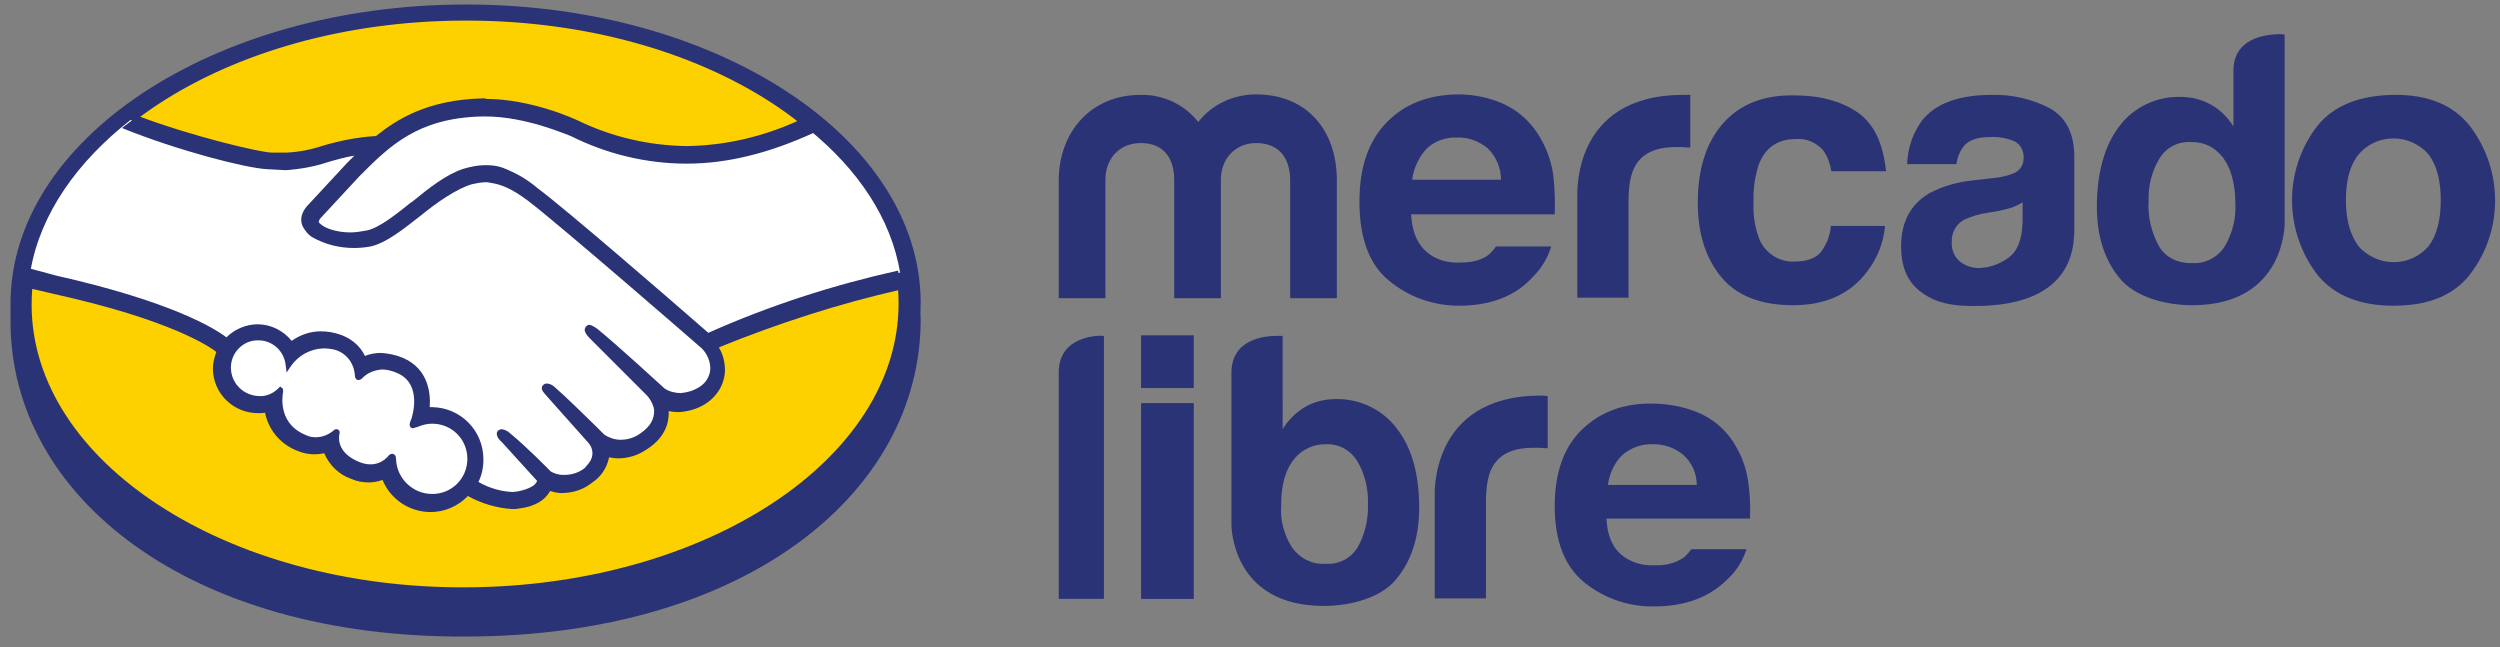
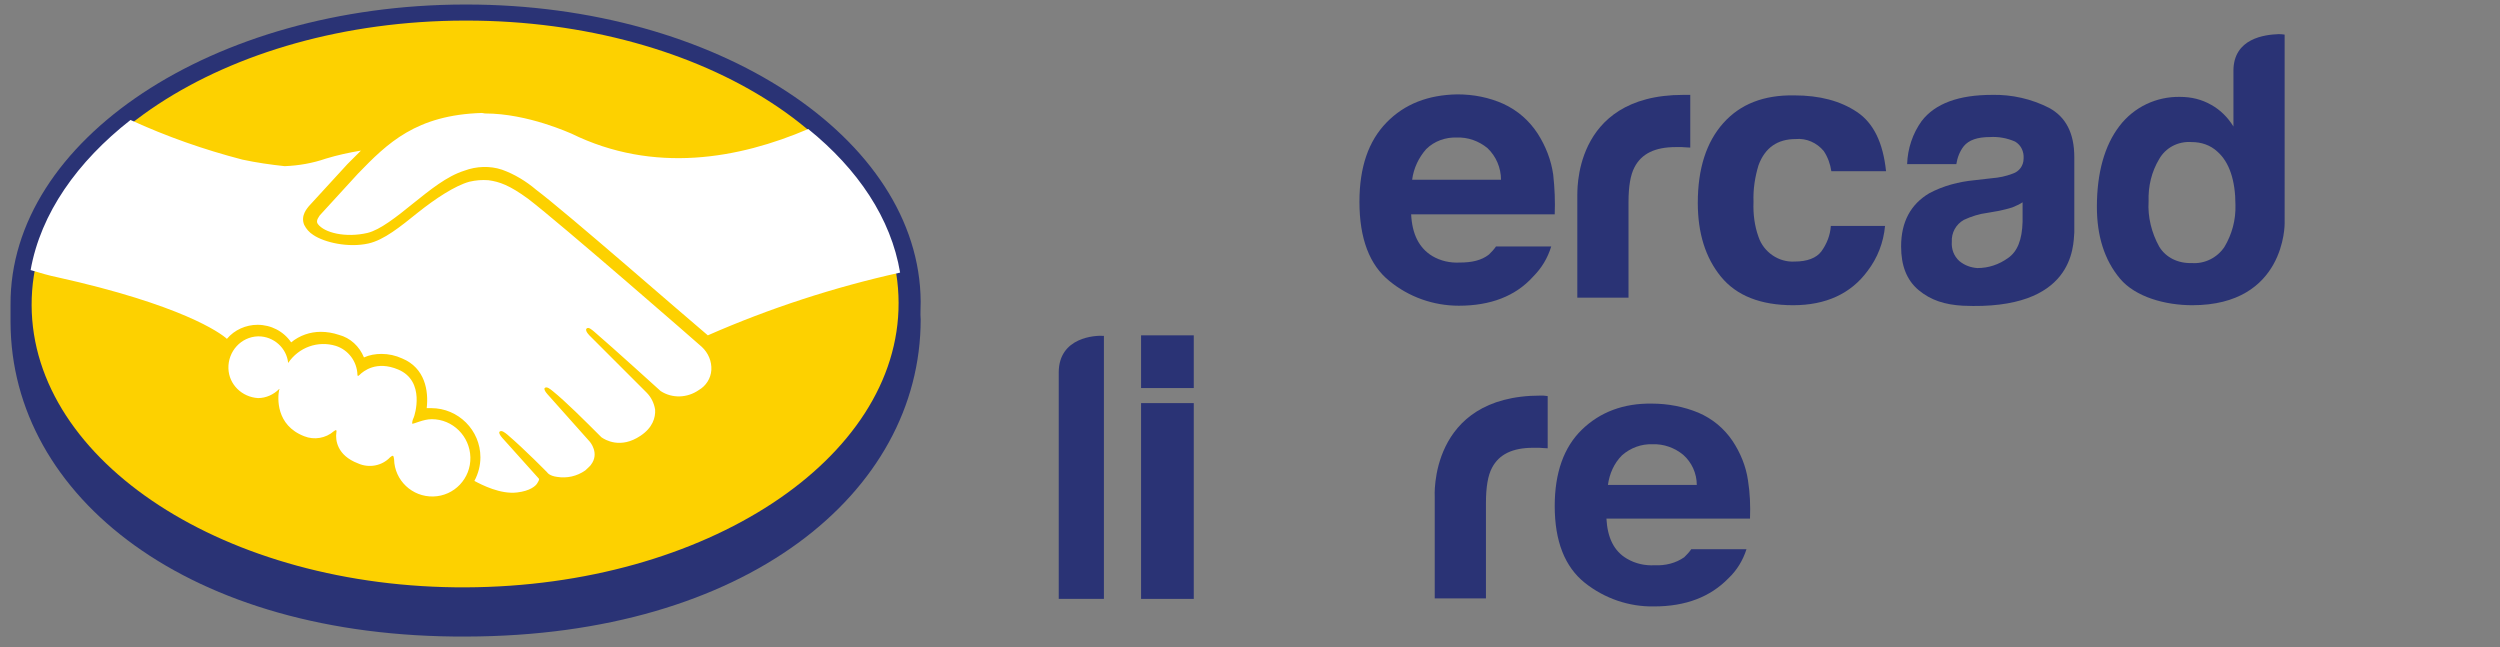
<svg xmlns="http://www.w3.org/2000/svg" xmlns:xlink="http://www.w3.org/1999/xlink" version="1.1" id="Layer_1" x="0px" y="0px" viewBox="0 0 498 128.9" style="enable-background:new 0 0 498 128.9;" xml:space="preserve">
  <rect x="0" y="0" width="498" height="128.9" fill="#808080" stroke="none" />
  <style type="text/css">
  .st0{clip-path:url(#SVGID_2_);}
	.st1{fill:#2A3375;}
	.st2{clip-path:url(#SVGID_4_);}
	.st3{clip-path:url(#SVGID_6_);}
	.st4{clip-path:url(#SVGID_8_);}
	.st5{clip-path:url(#SVGID_10_);}
	.st6{clip-path:url(#SVGID_12_);}
	.st7{clip-path:url(#SVGID_14_);}
	.st8{clip-path:url(#SVGID_16_);}
	.st9{clip-path:url(#SVGID_18_);}
	.st10{clip-path:url(#SVGID_20_);}
	.st11{clip-path:url(#SVGID_22_);}
	.st12{clip-path:url(#SVGID_24_);}
	.st13{clip-path:url(#SVGID_26_);}
	.st14{fill:#FDD100;}
	.st15{clip-path:url(#SVGID_28_);}
	.st16{fill:#FFFFFF;}
	.st17{clip-path:url(#SVGID_30_);}
 </style>
  <g>
    <g>
      <g>
        <defs>
          <path id="SVGID_1_" d="M469.8,49c-1.6-2.1-2.5-5.2-2.5-9.1s0.8-7,2.5-9.1c3.3-3.9,9.1-4.3,13-1c0.4,0.3,0.7,0.7,1,1      c1.6,2.1,2.4,5.2,2.4,9.1s-0.8,7-2.4,9.1c-3.3,3.9-9.1,4.3-13,1C470.4,49.7,470.1,49.4,469.8,49 M461.6,25.1      c-6.7,8.7-6.7,20.8,0,29.6c3.3,4.1,8.4,6.2,15.2,6.2s11.9-2,15.2-6.2c6.7-8.7,6.7-20.8,0-29.6c-3.3-4.2-8.4-6.3-15.2-6.2      S464.9,21,461.6,25.1">
     </path>
        </defs>
        <clipPath id="SVGID_2_">
          <use href="#SVGID_1_" style="overflow:visible;">
     </use>
        </clipPath>
        <g class="st0">
-           <rect x="441.6" y="3.9" class="st1" width="70.4" height="71.9">
-      </rect>
-         </g>
+           </g>
      </g>
    </g>
    <g>
      <g>
        <defs>
          <path id="SVGID_3_" d="M390.3,52c-1.1-1-1.6-2.4-1.5-3.8c-0.1-1.8,0.8-3.5,2.4-4.4c1.5-0.7,3.1-1.2,4.7-1.4l2.3-0.4      c0.9-0.2,1.8-0.4,2.7-0.7c0.7-0.3,1.4-0.6,2-1v3.9c-0.1,3.5-1,5.9-2.9,7.2c-1.8,1.3-3.9,2-6.1,2C392.6,53.3,391.4,52.9,390.3,52       M382.8,24.1c-1.8,2.5-2.8,5.5-2.9,8.6h9.8c0.2-1.3,0.7-2.6,1.5-3.6c1-1.2,2.7-1.8,5.2-1.8c1.7-0.1,3.4,0.2,5,0.9      c1.2,0.7,1.8,2,1.7,3.4c0,1.4-0.9,2.6-2.2,3c-1.3,0.5-2.7,0.8-4.1,0.9l-3.5,0.4c-3.1,0.3-6.2,1.1-9,2.6      c-3.7,2.2-5.6,5.7-5.6,10.6c0,3.8,1.1,6.7,3.5,8.7s5.2,2.9,8.8,3.1c22.2,1,22-11.9,22.2-14.6v-15c0-4.8-1.7-8-5-9.8      c-3.5-1.8-7.5-2.7-11.4-2.6C390.2,18.9,385.5,20.6,382.8,24.1">
     </path>
        </defs>
        <clipPath id="SVGID_4_">
          <use xlink:href="#SVGID_3_" style="overflow:visible;">
     </use>
        </clipPath>
        <g class="st2">
          <rect x="363.7" y="3.9" class="st1" width="64.4" height="71.9">
     </rect>
        </g>
      </g>
    </g>
    <g>
      <g>
        <defs>
          <path id="SVGID_5_" d="M343.3,24.5c-3.4,3.8-5.1,9.1-5.1,15.9c0,6,1.5,10.9,4.6,14.7s7.9,5.7,14.4,5.7s11.5-2.3,14.8-6.8      c2-2.6,3.2-5.7,3.5-9h-10.8c-0.1,1.8-0.8,3.6-1.9,5.1c-1,1.3-2.8,2-5.3,2c-3.2,0.2-6.2-1.9-7.2-4.9c-0.8-2.2-1.1-4.6-1-7      c-0.1-2.5,0.3-5,1-7.3c1.3-3.5,3.8-5.2,7.4-5.2c2.1-0.2,4.2,0.7,5.6,2.4c0.8,1.2,1.3,2.6,1.5,4h10.9c-0.6-5.7-2.5-9.6-5.8-11.8      s-7.4-3.3-12.5-3.3C351.4,18.9,346.7,20.7,343.3,24.5">
     </path>
        </defs>
        <clipPath id="SVGID_6_">
          <use xlink:href="#SVGID_5_" style="overflow:visible;">
     </use>
        </clipPath>
        <g class="st3">
          <rect x="323.2" y="3.9" class="st1" width="67.4" height="71.9">
     </rect>
        </g>
      </g>
    </g>
    <g>
      <g>
        <defs>
          <path id="SVGID_7_" d="M314.2,38.9v20.4h10.2V40.2c0-3.1,0.4-5.4,1.2-6.9c1.4-2.7,4.1-4,8.2-4c0.3,0,0.7,0,1.2,0      s1.1,0.1,1.7,0.1V18.9h-0.9h-0.5C312.9,18.9,314.3,39,314.2,38.9">
     </path>
        </defs>
        <clipPath id="SVGID_8_">
          <use xlink:href="#SVGID_7_" style="overflow:visible;">
     </use>
        </clipPath>
        <g class="st4">
          <rect x="299.2" y="3.9" class="st1" width="52.4" height="70.4">
     </rect>
        </g>
      </g>
    </g>
    <g>
      <g>
        <defs>
          <path id="SVGID_9_" d="M284.1,29.7c1.6-1.6,3.9-2.4,6.1-2.3c2.2-0.1,4.4,0.7,6.1,2.1c1.7,1.6,2.7,3.9,2.7,6.3h-17.7      C281.6,33.5,282.6,31.4,284.1,29.7 M276.2,24.4c-3.6,3.7-5.4,8.9-5.4,15.8c0,7.3,2,12.6,6,15.8c3.9,3.2,8.8,4.9,13.8,4.9      c6.3,0,11.3-1.9,14.8-5.8c1.7-1.7,2.9-3.7,3.6-6h-11c-0.4,0.6-0.9,1.1-1.4,1.6c-1.5,1.2-3.5,1.6-5.8,1.6      c-1.9,0.1-3.8-0.3-5.5-1.3c-2.6-1.6-4-4.3-4.2-8.3h28.6c0.1-2.6,0-5.2-0.3-7.9c-0.4-2.9-1.5-5.7-3.1-8.2c-1.7-2.6-4-4.6-6.8-5.9      c-2.9-1.3-6-1.9-9.2-1.9C284.5,18.9,279.8,20.7,276.2,24.4">
     </path>
        </defs>
        <clipPath id="SVGID_10_">
          <use xlink:href="#SVGID_9_" style="overflow:visible;">
     </use>
        </clipPath>
        <g class="st5">
          <rect x="255.8" y="3.9" class="st1" width="68.9" height="71.9">
     </rect>
        </g>
      </g>
    </g>
    <g>
      <g>
        <defs>
-           <path id="SVGID_11_" d="M238.7,24.3c-2.8-3.5-7-5.5-11.5-5.4c-9.9,0-16.3,7.4-16.3,17.1v23.4h9.3V35.8c0-4.3,2.9-7.3,7-7.3      c6.1,0,6.7,5.1,6.7,7.3v23.6h9.3V35.8c0-4.3,3-7.3,7-7.3c6.1,0,6.8,5.1,6.8,7.3v23.6h9.3V35.9c0-10-6-17.1-16.1-17.1      C245.7,18.8,241.4,20.8,238.7,24.3">
-      </path>
-         </defs>
+           </defs>
        <clipPath id="SVGID_12_">
          <use xlink:href="#SVGID_11_" style="overflow:visible;">
     </use>
        </clipPath>
        <g class="st6">
          <rect x="195.9" y="3.9" class="st1" width="85.4" height="70.4">
     </rect>
        </g>
      </g>
    </g>
    <g>
      <g>
        <defs>
          <path id="SVGID_13_" d="M430.1,49.1c-1.5-2.7-2.3-5.9-2.1-9c-0.1-3,0.6-5.9,2.1-8.4c1.3-2.3,3.8-3.6,6.5-3.4      c1.9,0,3.7,0.6,5.1,1.9c2.4,2.1,3.6,5.8,3.6,10.6c0.1,3-0.7,5.9-2.2,8.4c-1.4,2.1-3.9,3.4-6.5,3.2      C433.9,52.5,431.4,51.3,430.1,49.1 M444.9,14.1v11.1c-1.1-1.8-2.6-3.3-4.4-4.3c-1.9-1.1-4-1.6-6.2-1.6c-4.7-0.1-9.2,2-12.1,5.8      c-3,3.9-4.5,9.4-4.5,16.1c0,5.8,1.5,10.6,4.6,14.3s9.1,5.3,14.4,5.3c18.6,0,18.4-16.3,18.4-16.3V6.9c0,0-0.5-0.1-1.2-0.1      C451.2,6.9,444.9,7.6,444.9,14.1">
     </path>
        </defs>
        <clipPath id="SVGID_14_">
          <use xlink:href="#SVGID_13_" style="overflow:visible;">
     </use>
        </clipPath>
        <g class="st7">
          <rect x="402.6" y="-8.1" class="st1" width="67.4" height="83.9">
     </rect>
        </g>
      </g>
    </g>
    <g>
      <g>
        <defs>
          <path id="SVGID_15_" d="M323.1,90.7c1.7-1.5,3.9-2.3,6.1-2.2c2.2-0.1,4.4,0.7,6.1,2.1c1.7,1.5,2.7,3.7,2.7,6h-17.7      C320.6,94.4,321.5,92.3,323.1,90.7 M315.1,85.6c-3.6,3.5-5.4,8.6-5.4,15.2c0,7,2,12.1,6,15.3c3.9,3.1,8.8,4.8,13.8,4.7      c6.3,0,11.2-1.9,14.8-5.6c1.7-1.6,2.9-3.6,3.6-5.8h-11c-0.4,0.6-0.9,1.1-1.4,1.6c-1.7,1.2-3.8,1.7-5.9,1.6      c-1.9,0.1-3.8-0.3-5.5-1.3c-2.6-1.5-3.9-4.2-4.1-8h28.6c0.1-2.5,0-5.1-0.4-7.6c-0.4-2.8-1.5-5.5-3.1-7.9c-1.7-2.5-4-4.4-6.8-5.6      c-2.9-1.2-6.1-1.8-9.2-1.8C323.4,80.3,318.7,82.1,315.1,85.6">
     </path>
        </defs>
        <clipPath id="SVGID_16_">
          <use xlink:href="#SVGID_15_" style="overflow:visible;">
     </use>
        </clipPath>
        <g class="st8">
          <rect x="294.7" y="65.3" class="st1" width="68.9" height="70.4">
     </rect>
        </g>
      </g>
    </g>
    <g>
      <g>
        <defs>
-           <path id="SVGID_17_" d="M257.4,109.1c-1.6-2.5-2.4-5.4-2.2-8.4c0-4.8,1.2-8.2,3.6-10.3c1.4-1.2,3.2-1.9,5.1-1.9      c2.6-0.2,5.1,1.1,6.5,3.4c1.5,2.6,2.2,5.5,2.1,8.5c0.1,3-0.6,6.1-2.1,8.7c-1.4,2.2-3.8,3.4-6.4,3.2      C261.4,112.5,258.9,111.2,257.4,109.1 M245.3,74.3v30.1c0,0-0.2,16.3,18.4,16.3c5.3,0,11.4-1.6,14.4-5.3      c3.1-3.7,4.6-8.5,4.6-14.3c0-6.7-1.5-12-4.5-15.8c-2.9-3.8-7.4-5.9-12.1-5.8c-2.2,0-4.3,0.5-6.2,1.6c-1.8,1.1-3.3,2.6-4.4,4.4      V66.9c-0.3,0-0.7,0-1,0C251.9,66.9,245.3,67.5,245.3,74.3">
-      </path>
-         </defs>
+           </defs>
        <clipPath id="SVGID_18_">
          <use xlink:href="#SVGID_17_" style="overflow:visible;">
     </use>
        </clipPath>
        <g class="st9">
          <rect x="230.3" y="51.8" class="st1" width="67.4" height="83.9">
     </rect>
        </g>
      </g>
    </g>
    <g>
      <g>
        <defs>
          <path id="SVGID_19_" d="M285.8,99v20.2H296v-19c0-3.2,0.4-5.5,1.2-7c1.4-2.7,4.1-4,8.2-4c0.3,0,0.7,0,1.2,0s1.1,0.1,1.7,0.1      V78.9l-0.9-0.1h-0.5C284.5,78.8,285.8,99.1,285.8,99">
     </path>
        </defs>
        <clipPath id="SVGID_20_">
          <use xlink:href="#SVGID_19_" style="overflow:visible;">
     </use>
        </clipPath>
        <g class="st10">
          <rect x="270.8" y="63.8" class="st1" width="52.4" height="70.4">
     </rect>
        </g>
      </g>
    </g>
    <g>
      <g>
        <defs>
          <path id="SVGID_21_" d="M210.9,74.2v45.1h9V66.9h-0.2C218.3,66.8,210.9,67.1,210.9,74.2">
     </path>
        </defs>
        <clipPath id="SVGID_22_">
          <use xlink:href="#SVGID_21_" style="overflow:visible;">
     </use>
        </clipPath>
        <g class="st11">
          <rect x="195.9" y="51.8" class="st1" width="38.9" height="82.4">
     </rect>
        </g>
      </g>
    </g>
    <rect x="227.3" y="66.8" class="st1" width="10.5" height="10.5">
  </rect>
    <rect x="227.3" y="80.3" class="st1" width="10.5" height="39">
  </rect>
    <g>
      <g>
        <defs>
          <path id="SVGID_23_" d="M92.5,0.9C42.4,1,1.9,27.9,2.1,60.7v3.5c0.1,34.8,35.6,62.9,90.8,62.6c55.5-0.1,90.5-28.5,90.5-63.2      c-0.1-1.2,0-1.9,0-3.5c-0.2-32.6-40.6-59.2-90.5-59.2L92.5,0.9L92.5,0.9z">
     </path>
        </defs>
        <clipPath id="SVGID_24_">
          <use xlink:href="#SVGID_23_" style="overflow:visible;">
     </use>
        </clipPath>
        <g class="st12">
          <rect x="-13" y="-14" class="st1" width="211.3" height="155.9">
     </rect>
        </g>
      </g>
    </g>
    <g>
      <g>
        <defs>
          <path id="SVGID_25_" d="M92.5,4.1C44.8,4.2,6.2,29.6,6.3,60.8s38.8,56.4,86.5,56.2s86.3-25.5,86.2-56.7S140.4,4.1,92.9,4.1      L92.5,4.1L92.5,4.1z">
     </path>
        </defs>
        <clipPath id="SVGID_26_">
          <use xlink:href="#SVGID_25_" style="overflow:visible;">
     </use>
        </clipPath>
        <g class="st13">
          <rect x="-8.7" y="-10.9" class="st14" width="202.7" height="142.9">
     </rect>
        </g>
      </g>
    </g>
    <g>
      <g>
        <defs>
          <path id="SVGID_27_" d="M51.4,67c-3.4,0.1-6,3-5.9,6.4c0.1,3.2,2.7,5.7,5.9,5.9c1.6,0,3.1-0.7,4.2-1.8c0.1,0,0.1,0.1,0,0.2l0,0      c-0.3,1.5-0.7,7,5,9.2c2,0.8,4.3,0.4,5.9-1c0.5-0.4,0.6-0.2,0.5,0.3c-0.2,1.4,0.1,4.5,4.3,6.1c2.2,1,4.8,0.5,6.4-1.2      c0.6-0.5,0.7-0.4,0.8,0.4c0.1,4.2,3.6,7.5,7.8,7.4s7.5-3.6,7.4-7.8l0,0c-0.1-4.2-3.5-7.6-7.7-7.6c-1.7,0-3.6,1-3.9,0.9      c0-0.4,0.1-0.8,0.3-1.2c0.2-0.4,2.4-7.3-3.1-9.6c-4.3-1.8-6.9,0.3-7.7,1.1c-0.3,0.3-0.4,0.2-0.4-0.1c-0.1-2.6-1.8-4.9-4.3-5.7      c-3.6-1.1-7.4,0.3-9.5,3.4c-0.3-3-2.9-5.3-5.9-5.3L51.4,67L51.4,67z M6.1,53.8c1.6,0.5,4.1,1.2,5.2,1.4      c24.8,5.5,32.6,11.1,33.9,12.3c1.5-1.8,3.8-2.8,6.1-2.8c2.7,0,5.2,1.3,6.7,3.5c1.7-1.4,3.8-2.1,5.9-2.1c1.2,0,2.4,0.2,3.6,0.6      c2.3,0.6,4.1,2.3,5,4.5c1.1-0.5,2.3-0.7,3.5-0.7c1.4,0,2.8,0.3,4.1,0.9c4.6,1.9,5.3,6.5,4.9,9.9c0.3,0,0.6,0,0.9,0      c5.4,0,9.8,4.4,9.8,9.8c0,1.6-0.4,3.2-1.2,4.7c1.5,0.8,5.2,2.7,8.5,2.3c2.6-0.3,3.7-1.3,4-1.8s0.5-0.8,0.3-1l-7-7.8      c0,0-1.1-1.1-0.8-1.5c0.4-0.4,1.1,0.2,1.6,0.6c3.5,3,7.9,7.5,7.9,7.5s0.4,0.7,2,0.9c1.9,0.3,3.9-0.1,5.6-1.3      c0.4-0.4,0.9-0.8,1.2-1.2l-0.1,0.1c1.8-2.3-0.2-4.6-0.2-4.6l-8.2-9.2c0,0-1.1-1.1-0.8-1.5c0.4-0.4,1.1,0.2,1.6,0.6      c2.6,2.1,6.3,5.8,9.7,9.2c0.7,0.5,3.8,2.4,7.8-0.3c2.4-1.6,3-3.6,2.9-5.2c-0.2-1.3-0.8-2.5-1.7-3.4L117.6,67c0,0-1.1-1-0.8-1.5      c0.4-0.5,1.1,0.2,1.6,0.6c3.5,3,13.2,11.8,13.2,11.8c2.3,1.5,5.3,1.4,7.6-0.2c1.4-0.8,2.4-2.3,2.5-4s-0.6-3.4-1.9-4.6      c-0.3-0.3-28.3-24.7-34.6-29.5c-3.7-2.7-5.7-3.4-7.9-3.7c-1.3-0.1-2.5,0-3.8,0.3c-2.9,0.8-6.8,3.4-10.2,6.1      c-3.6,2.9-6.8,5.5-9.9,6.2c-4,0.9-8.8-0.2-11-1.7c-0.8-0.5-1.4-1.2-1.8-2c-0.8-1.9,0.7-3.4,0.9-3.7l7.7-8.4      c0.9-0.9,1.8-1.8,2.7-2.7c-2.4,0.4-4.7,0.9-7,1.6c-2.6,0.9-5.4,1.4-8.2,1.5c-2.8-0.3-5.6-0.7-8.4-1.3c-7.7-2-15.1-4.6-22.3-7.9      C15.4,32.2,8.1,42.5,6.1,53.8 M96,22.5c-13.1,0.4-18.8,6-24.7,12.1l-7.6,8.3c0,0.1-0.9,1-0.4,1.7c1.3,1.8,5.6,2.8,9.9,1.8      c2.5-0.6,5.8-3.2,9-5.8c3.5-2.8,6.8-5.5,10.3-6.6c2.4-0.9,5.1-1,7.5-0.2c2.5,0.9,4.8,2.3,6.8,4c6,4.5,30,25.5,34.2,29      c12.3-5.4,25.2-9.6,38.3-12.5c-1.8-10.8-8.4-20.6-18.3-28.6c-13.8,5.9-30.7,9-47.2,0.9c-0.1,0-8.6-4-17.2-4L96,22.5">
     </path>
        </defs>
        <clipPath id="SVGID_28_">
          <use xlink:href="#SVGID_27_" style="overflow:visible;">
     </use>
        </clipPath>
        <g class="st15">
          <rect x="-8.9" y="7.5" class="st16" width="203.2" height="106.3">
     </rect>
        </g>
      </g>
    </g>
    <g>
      <g>
        <defs>
-           <path id="SVGID_29_" d="M46,73.4c-0.1-3,2.3-5.6,5.3-5.6c2.9-0.1,5.3,2.1,5.6,4.9l0.2,1.5l0.8-1.2c1.5-2.2,3.9-3.5,6.5-3.6      c0.8,0,1.6,0.1,2.4,0.3c2.3,0.7,3.8,2.8,3.9,5.2c0.1,0.8,0.6,0.8,0.7,0.8c0.2,0,0.5-0.1,0.7-0.3c1-1.1,2.5-1.7,4-1.8      c1,0,2.1,0.3,3,0.7c5.2,2.2,2.9,8.9,2.9,9c-0.5,1.1-0.5,1.6-0.1,1.9l0.2,0.1h0.2c0.3-0.1,0.7-0.2,1-0.3c0.9-0.4,1.9-0.6,2.8-0.6      c3.9,0,7,3.1,7,7s-3.1,7-7,7c-3.8,0-7-3-7.2-6.8c0-0.3,0-1.2-0.8-1.2c-0.3,0-0.6,0.2-0.8,0.5c-0.9,1-2.1,1.6-3.5,1.6      c-0.8,0-1.6-0.2-2.3-0.5c-4.1-1.7-4.1-4.4-3.9-5.5c0.1-0.3,0.1-0.6-0.1-0.8l-0.3-0.2H67c-0.2,0-0.5,0.1-0.6,0.3      c-1,0.8-2.2,1.3-3.5,1.3c-0.6,0-1.3-0.1-1.9-0.4c-5.3-2.1-4.9-7.1-4.6-8.7c0-0.3,0-0.6-0.2-0.7L55.8,77l-0.4,0.4      c-1,1-2.4,1.6-3.8,1.5l0,0C48.5,78.8,46.1,76.4,46,73.4 M96.8,19.6H96c-10.9,0.3-17,4.2-21.1,7.5c-3.6,0.2-7.1,0.9-10.5,1.9      c-2.4,0.8-4.9,1.3-7.4,1.4c-0.5,0-1.2,0-1.8,0h-1.1c-2.6-0.1-16-3.3-26.6-7.3c-1.1,0.8-2.2,1.6-3.2,2.4      c11.1,4.5,24.7,8,28.9,8.2l3.7,0.2c2.9-0.2,5.7-0.7,8.4-1.6c1.7-0.5,3.5-1,5.3-1.3c-0.5,0.5-1,1-1.5,1.5l-7.7,8.3      c-0.6,0.6-2,2.3-1.1,4.3c0.5,0.9,1.1,1.7,2,2.2c2.5,1.4,5.3,2.1,8.2,2.1c1.1,0,2.2-0.1,3.3-0.3c3.2-0.7,6.6-3.5,10.2-6.3      c2.8-2.3,6.9-5.2,10-6.1c0.9-0.2,1.9-0.4,2.8-0.4c0.3,0,0.5,0,0.8,0.1c2.1,0.3,4.1,1,7.6,3.6c6.3,4.8,34.4,29.2,34.6,29.4      c1.1,1.1,1.7,2.6,1.7,4.1c-0.1,1.5-0.9,2.8-2.2,3.6c-1.1,0.7-2.4,1.1-3.7,1.2c-1.1,0-2.3-0.3-3.2-0.9      c-0.1-0.1-9.7-8.9-13.3-11.8c-0.5-0.4-1-0.7-1.6-0.9c-0.3,0-0.6,0.1-0.8,0.4c-0.6,0.7,0.1,1.6,0.8,2.3l11.2,11.2      c0.8,0.8,1.4,1.9,1.6,3c0.1,1.9-0.8,3.4-2.7,4.7c-1.2,0.9-2.6,1.3-4,1.3c-1.1,0-2.3-0.4-3.2-1l-1.6-1.6c-3-2.9-6-5.9-8.2-7.8      c-0.5-0.5-1.1-0.8-1.7-0.8c-0.3,0-0.5,0.1-0.7,0.3c-0.3,0.3-0.5,0.8,0.2,1.6c0.2,0.2,0.4,0.5,0.6,0.7l8.2,9.2      c1,1.1,1.1,2.7,0.2,3.9l-0.3,0.4l-0.7,0.8c-1.2,0.9-2.6,1.3-4,1.3c-0.4,0-0.8,0-1.1-0.1c-0.6-0.1-1.1-0.3-1.6-0.6l-0.1-0.1      c-0.5-0.5-4.6-4.7-8-7.5c-0.4-0.4-1-0.7-1.6-0.8c-0.3,0-0.6,0.1-0.8,0.3c-0.7,0.8,0.3,1.9,0.8,2.3l7,7.7c0,0.1-0.1,0.2-0.3,0.5      s-1.1,1.1-3.6,1.6c-0.3,0-0.7,0.1-1,0.1c-2.4-0.1-4.7-0.8-6.8-2c0.7-1.4,1-2.9,1-4.5c0-5.7-4.5-10.3-10.2-10.4H86h-0.4      c0.2-2.6-0.2-7.6-5.3-9.8c-1.4-0.6-2.9-0.9-4.4-1c-1.1,0-2.2,0.2-3.2,0.6c-1-2.1-2.9-3.6-5.1-4.3c-1.2-0.4-2.4-0.6-3.7-0.6      c-2.1,0-4.1,0.7-5.8,1.9c-1.7-2.1-4.2-3.3-6.8-3.3c-2.3,0-4.6,1-6.2,2.6c-2.2-1.7-10.8-7.1-33.9-12.3c-1.1-0.3-3.7-1-5.2-1.4      c-0.3,1.2-0.4,2.5-0.6,3.8c0,0,4.3,1,5.1,1.2c23.6,5.2,31.3,10.6,32.6,11.6c-0.4,1.1-0.7,2.2-0.7,3.4c0.1,5,4.2,8.9,9.2,8.8      c0.4,0,0.8,0,1.2-0.1c0.7,3.6,3.3,6.5,6.7,7.7c1,0.4,2.1,0.6,3.1,0.6c0.7,0,1.3-0.1,2-0.2c1,2.4,3,4.3,5.4,5.1      c1.1,0.5,2.3,0.7,3.5,0.7c0.9,0,1.9-0.2,2.7-0.5c1.6,3.9,5.4,6.4,9.6,6.4c2.8,0,5.5-1.2,7.4-3.2c2.7,1.5,5.7,2.4,8.8,2.6      c0.4,0,0.9,0,1.3-0.1c3.6-0.4,5.2-1.9,5.9-2.9c0.1-0.2,0.3-0.4,0.4-0.6c0.9,0.3,1.9,0.5,2.8,0.4c2.1-0.1,4-0.8,5.6-2.1      c1.7-1.1,2.9-2.9,3.3-4.9v-0.1c0.6,0.1,1.2,0.2,1.9,0.2c2.1,0,4.1-0.7,5.8-1.9c3.7-2.4,4.3-5.5,4.2-7.5c0.6,0.1,1.3,0.2,1.9,0.2      c1.9-0.1,3.8-0.6,5.5-1.7c2.2-1.4,3.6-3.7,3.8-6.2c0.1-1.7-0.3-3.5-1.2-5c11.8-4.8,23.9-8.7,36.2-11.5c-0.1-1.2-0.3-2.6-0.5-3.8      c-13,2.9-25.7,7-37.8,12.4c-8.6-7.5-28.6-24.8-34-28.8c-2.1-1.8-4.4-3.1-7-4.1c-1.1-0.4-2.2-0.5-3.4-0.5c-1.5,0-2.9,0.3-4.3,0.7      c-3.5,1.1-7,3.9-10.3,6.6l-0.2,0.1c-3.1,2.5-6.4,5.1-8.8,5.6c-1.1,0.2-2.2,0.4-3.3,0.4c-2.7,0-5.2-0.8-6.2-1.9      c-0.2-0.2-0.1-0.5,0.3-1l0.1-0.1l7.6-8.2c5.9-5.9,11.5-11.6,24.4-11.9h0.7c8,0,16.1,3.6,17,3.9c7.2,3.6,15.1,5.5,23.1,5.5      c8.1,0,16.5-2.1,25.4-6.2c-1-0.8-2-1.7-3.1-2.4c-7,3.2-14.6,5-22.3,5.1c-7.5-0.1-14.9-1.8-21.7-5.1c-0.4-0.2-9.2-4.3-18.4-4.3      L96.8,19.6z">
-      </path>
-         </defs>
+           </defs>
        <clipPath id="SVGID_30_">
          <use xlink:href="#SVGID_29_" style="overflow:visible;">
     </use>
        </clipPath>
        <g class="st17">
          <rect x="-9.5" y="4.6" class="st1" width="204.3" height="112.2">
     </rect>
        </g>
      </g>
    </g>
  </g>
</svg>